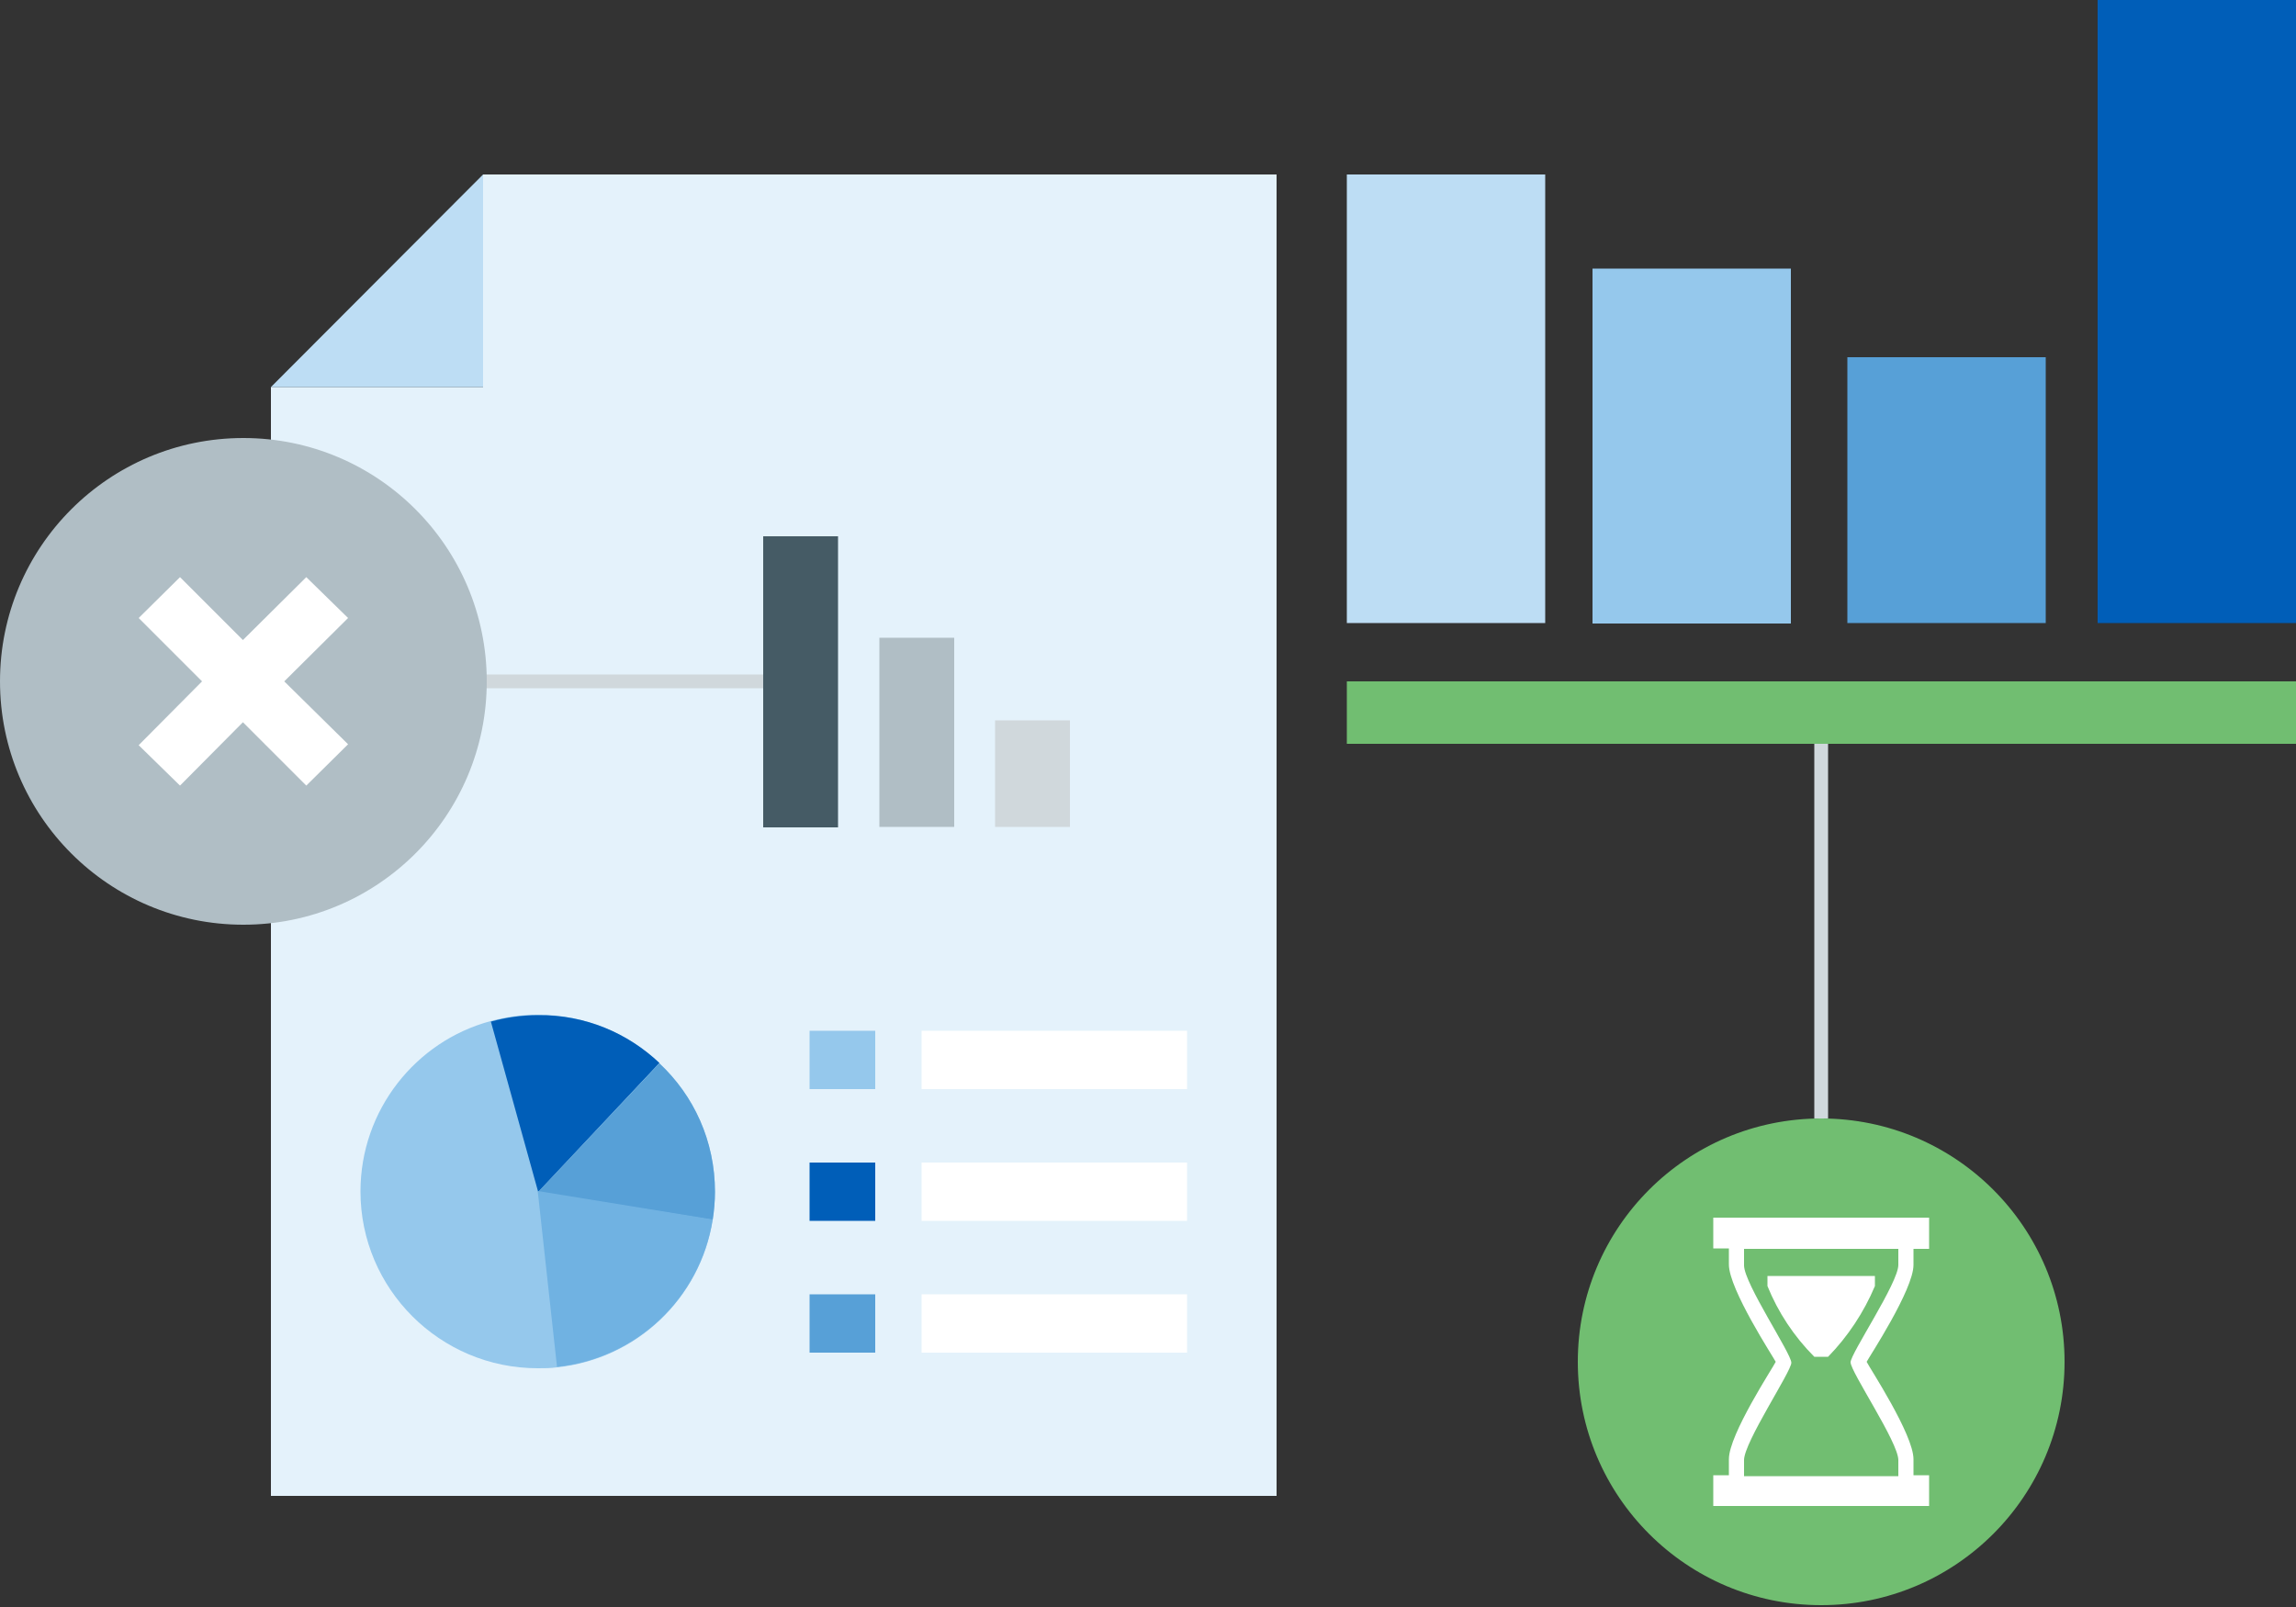
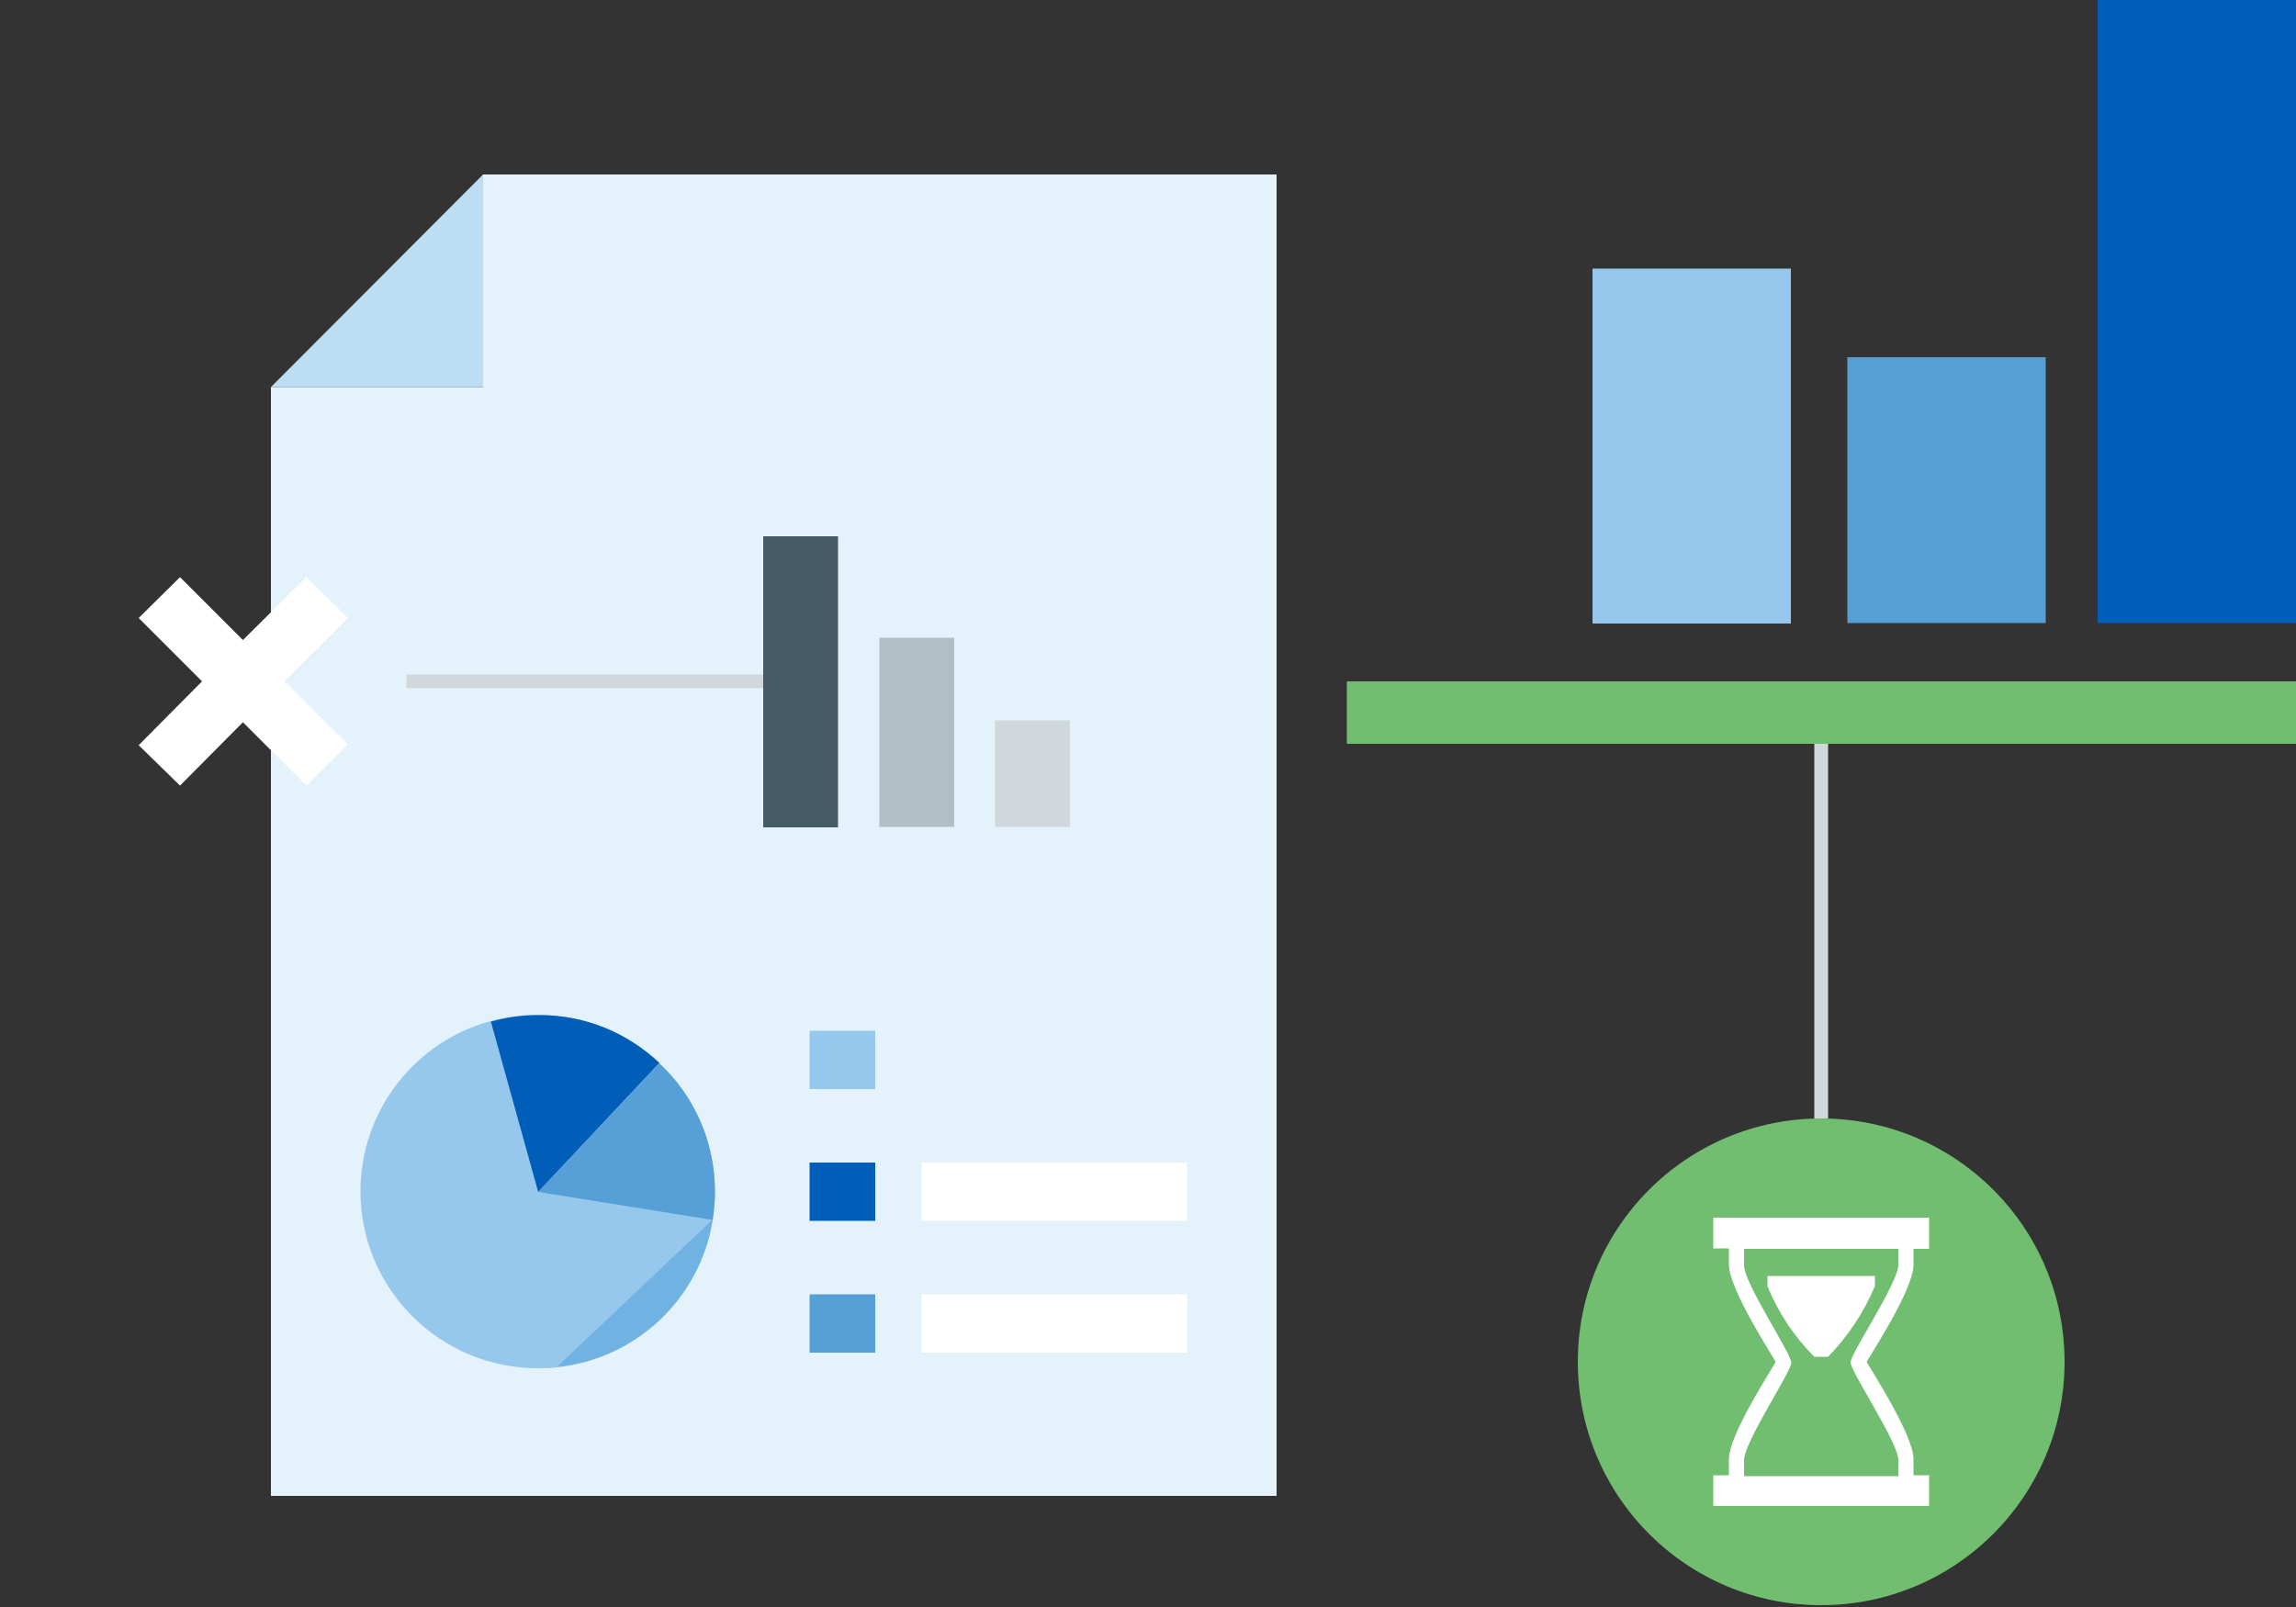
<svg xmlns="http://www.w3.org/2000/svg" version="1.1" id="Layer_1" x="0px" y="0px" viewBox="0 0 500 350" style="enable-background:new 0 0 500 350;" xml:space="preserve">
  <rect x="0" y="0" width="500" height="350" fill="#333333" stroke="none" />
  <style type="text/css">
	.st0{fill:none;stroke:#D0D8DC;stroke-width:3;stroke-miterlimit:10;}
	.st1{fill:#E4F2FB;}
	.st2{fill:#BDDDF4;}
	.st3{fill:#95C8EC;}
	.st4{fill:#57A0D7;}
	.st5{fill:#005EB8;}
	.st6{fill:#71BE71;}
	.st7{fill:#FFFFFF;}
	.st8{fill:#455B65;}
	.st9{fill:#B0BEC5;}
	.st10{fill:#D0D8DC;}
	.st11{fill:#70B2E2;}
</style>
  <g id="Layer_1_1_">
</g>
  <g id="example">
    <line class="st0" x1="396.6" y1="243.6" x2="396.6" y2="162" />
    <g>
      <polygon class="st1" points="105.2,38 105.2,84.3 59,84.3 59,325.8 278,325.8 278,38   " />
      <polygon class="st2" points="105.2,38 59,84.3 105.2,84.3   " />
    </g>
    <g>
-       <rect x="293.3" y="38" class="st2" width="43.2" height="97.7" />
      <rect x="346.8" y="58.5" class="st3" width="43.2" height="77.3" />
      <rect x="402.3" y="77.8" class="st4" width="43.2" height="57.9" />
      <rect x="456.8" class="st5" width="43.2" height="135.7" />
      <rect x="293.3" y="148.4" class="st6" width="206.7" height="13.6" />
    </g>
    <circle class="st6" cx="396.6" cy="296.6" r="53" />
    <g>
      <path class="st7" d="M395.1,295.5c-4.4-4.4-7.9-9.7-10.2-15.4v-2.2h23.4v2.2c-2.4,5.7-5.9,11-10.2,15.4H395.1L395.1,295.5z" />
      <path class="st7" d="M416.7,275.5V272h3.4v-6.8h-47v6.7h3.4v3.5c0,5.4,9.7,20.2,10.2,21.2c-0.5,1.1-10.2,15.8-10.2,21.2v3.5h-3.4    v6.7h47v-6.7h-3.4v-3.5c0-5.4-9.7-20.1-10.2-21.2C407,295.6,416.7,280.9,416.7,275.5z M413.4,318v3.5h-33.6V318    c0-3.9,10.3-19.3,10.3-21.2c0-2-10.3-17.3-10.3-21.2V272h33.6v3.5c0,3.9-10.4,19.3-10.4,21.2C403,298.8,413.4,314.1,413.4,318z" />
    </g>
    <line class="st0" x1="88.5" y1="148.4" x2="166.2" y2="148.4" />
    <g>
      <g>
        <rect x="166.2" y="116.8" class="st8" width="16.3" height="63.4" />
        <rect x="191.5" y="138.9" class="st9" width="16.3" height="41.2" />
        <rect x="216.7" y="156.9" class="st10" width="16.3" height="23.2" />
      </g>
    </g>
    <g>
-       <circle class="st9" cx="53" cy="148.4" r="53" />
      <polygon class="st7" points="75.8,134.6 66.7,125.7 52.9,139.4 52.9,139.4 39.2,125.7 30.2,134.6 30.2,134.6 44,148.4 30.2,162.3     30.2,162.3 39.2,171.1 52.9,157.3 52.9,157.3 66.7,171.1 75.8,162.1 61.9,148.4 61.9,148.4   " />
    </g>
    <g>
      <g>
        <path class="st3" d="M155.7,259.6c0,2-0.2,4.2-0.5,6.1c-2.7,17.1-16.6,30.3-33.9,32.1c-1.4,0.2-2.7,0.2-4.2,0.2     c-21.3,0-38.6-17.3-38.6-38.5c0-17.7,12-32.7,28.3-37.1c3.3-0.9,6.7-1.4,10.3-1.4c10.3,0,19.6,4,26.4,10.5     C151.1,238.6,155.7,248.5,155.7,259.6z" />
        <path class="st5" d="M143.6,231.5l-26.4,28.1l-10.3-37.1c3.3-0.9,6.7-1.4,10.3-1.4C127.5,221,136.7,225,143.6,231.5z" />
        <path class="st4" d="M155.7,259.6c0,2-0.2,4.2-0.5,6.1l-38-6.1l26.4-28C151.1,238.6,155.7,248.5,155.7,259.6z" />
-         <path class="st11" d="M155.2,265.6c-2.7,17.1-16.6,30.3-33.9,32.1l-4.2-38.3L155.2,265.6z" />
+         <path class="st11" d="M155.2,265.6c-2.7,17.1-16.6,30.3-33.9,32.1L155.2,265.6z" />
      </g>
      <rect x="176.3" y="224.5" class="st3" width="14.3" height="12.7" />
      <rect x="176.3" y="253.2" class="st5" width="14.3" height="12.7" />
      <rect x="176.3" y="281.9" class="st4" width="14.3" height="12.7" />
      <g>
-         <rect x="200.7" y="224.5" class="st7" width="57.8" height="12.7" />
        <rect x="200.7" y="253.2" class="st7" width="57.8" height="12.7" />
        <rect x="200.7" y="281.9" class="st7" width="57.8" height="12.7" />
      </g>
    </g>
  </g>
</svg>